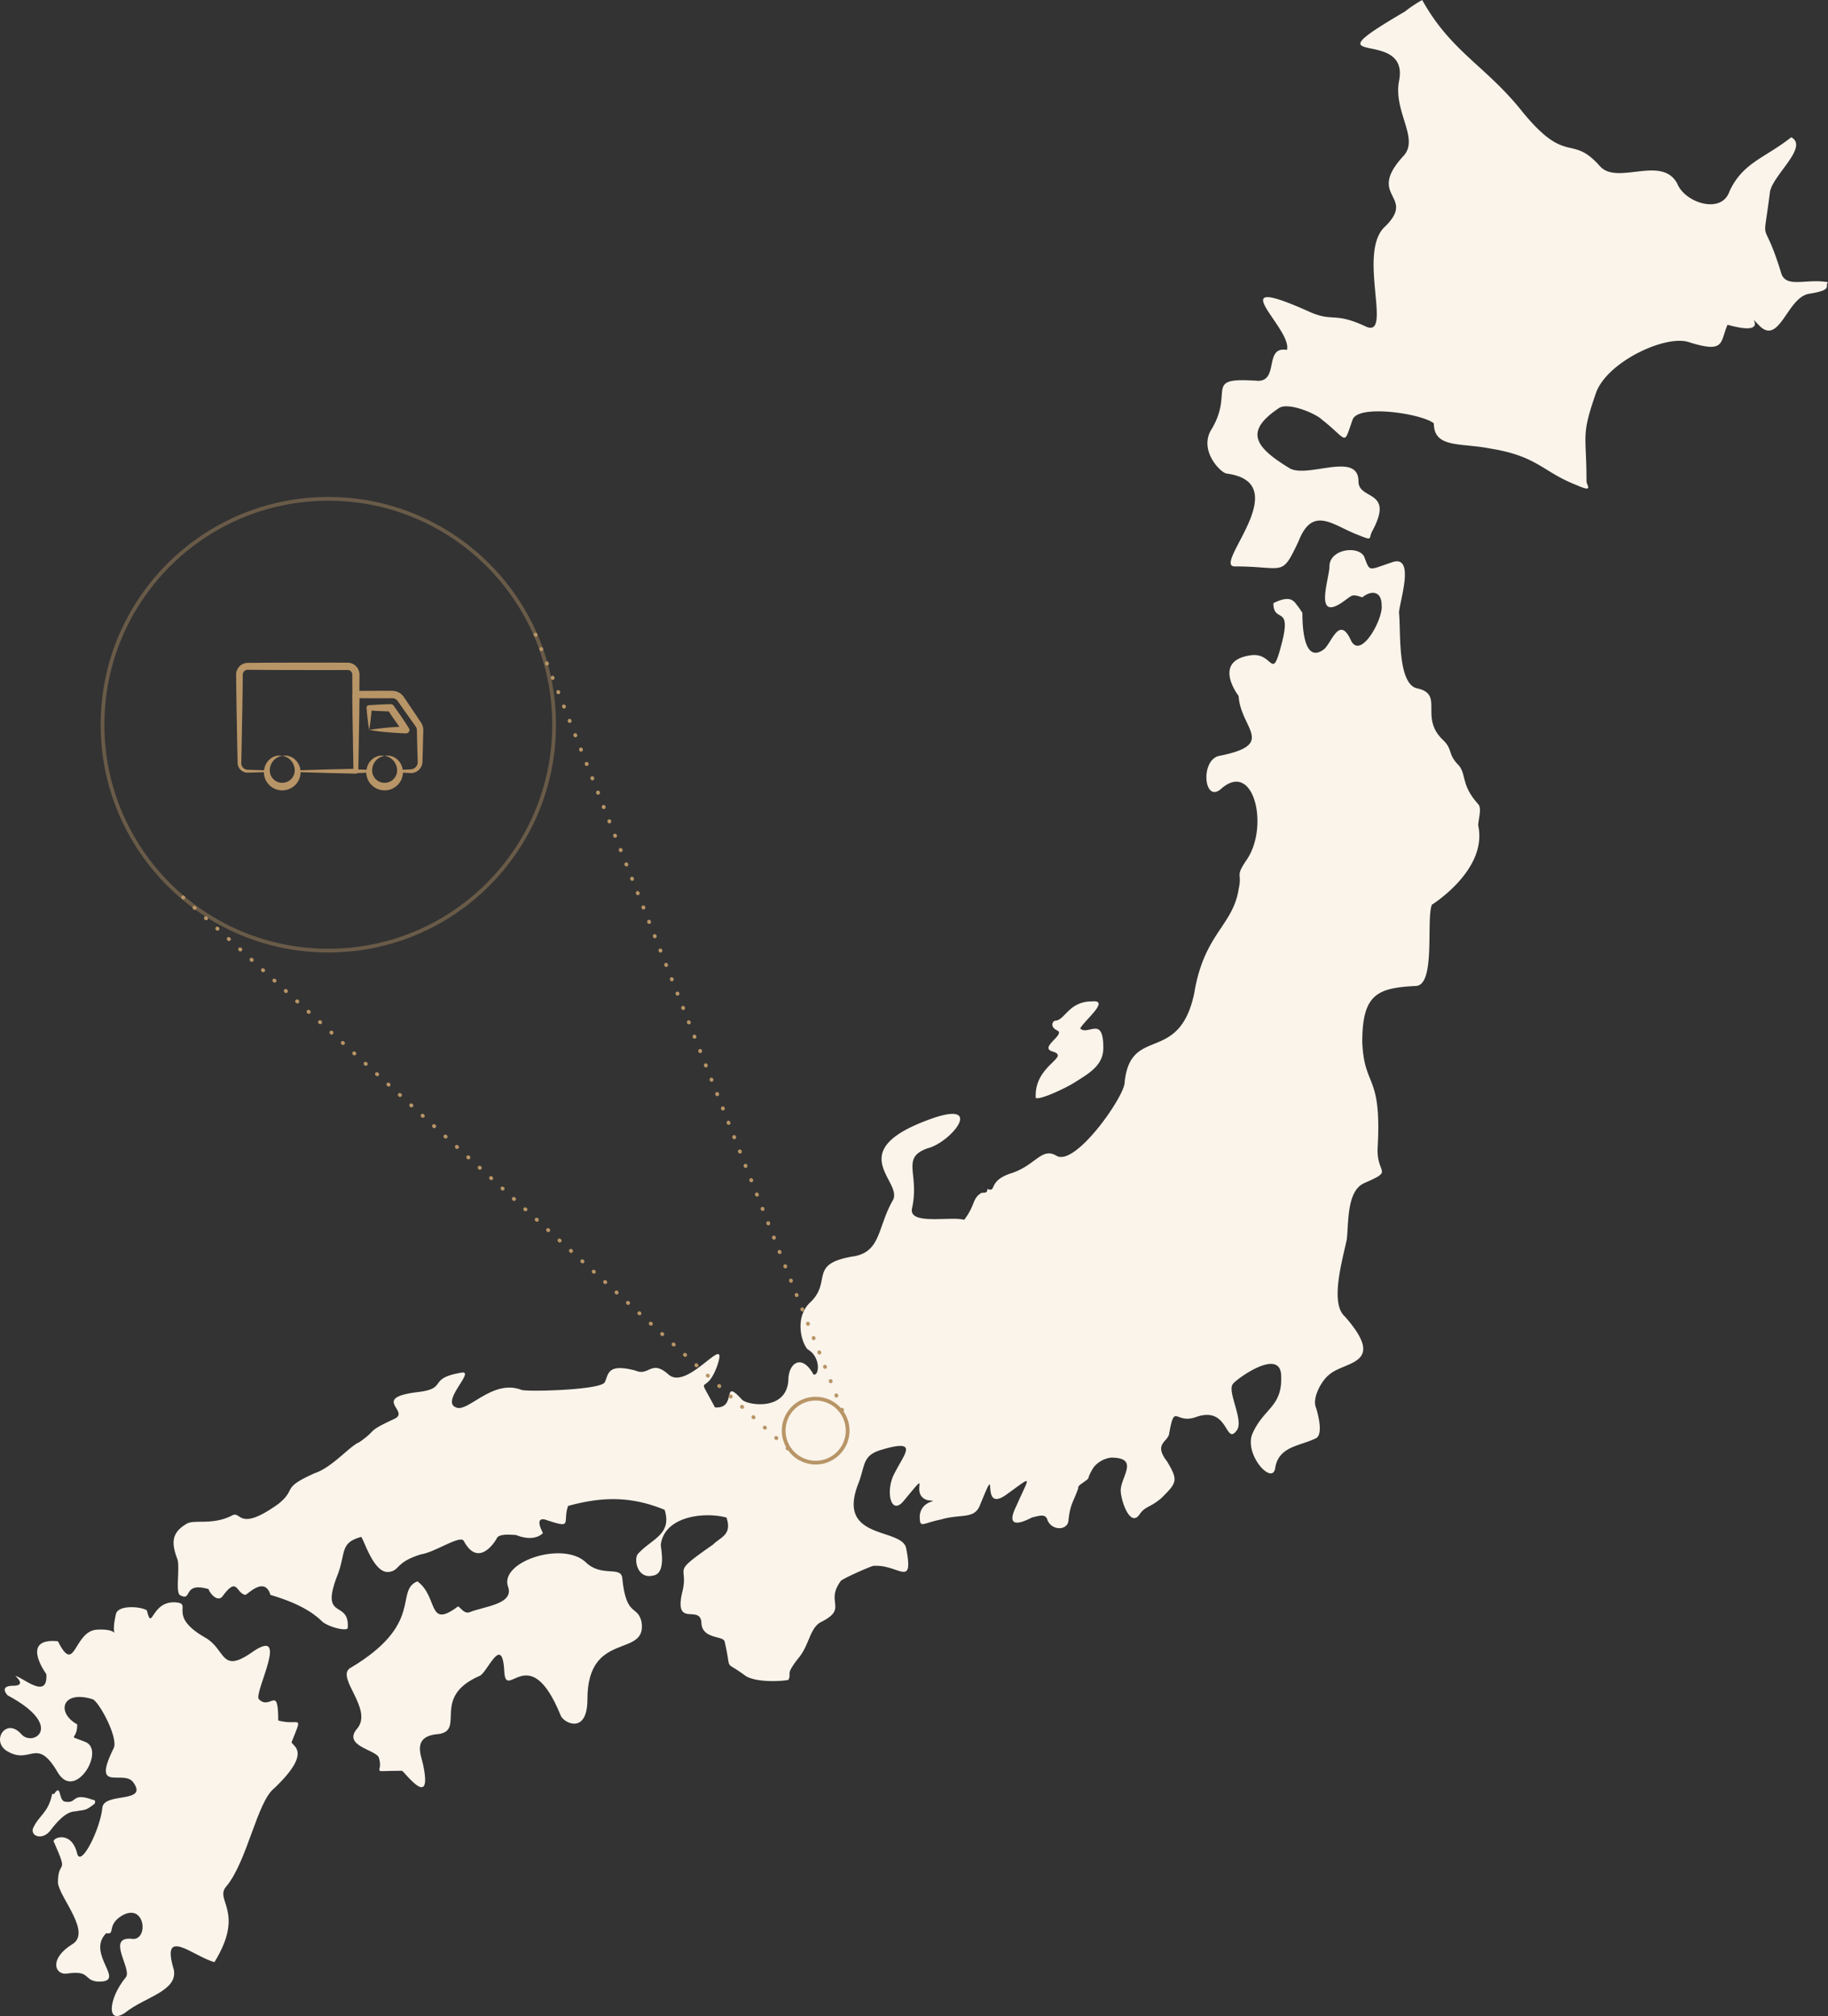
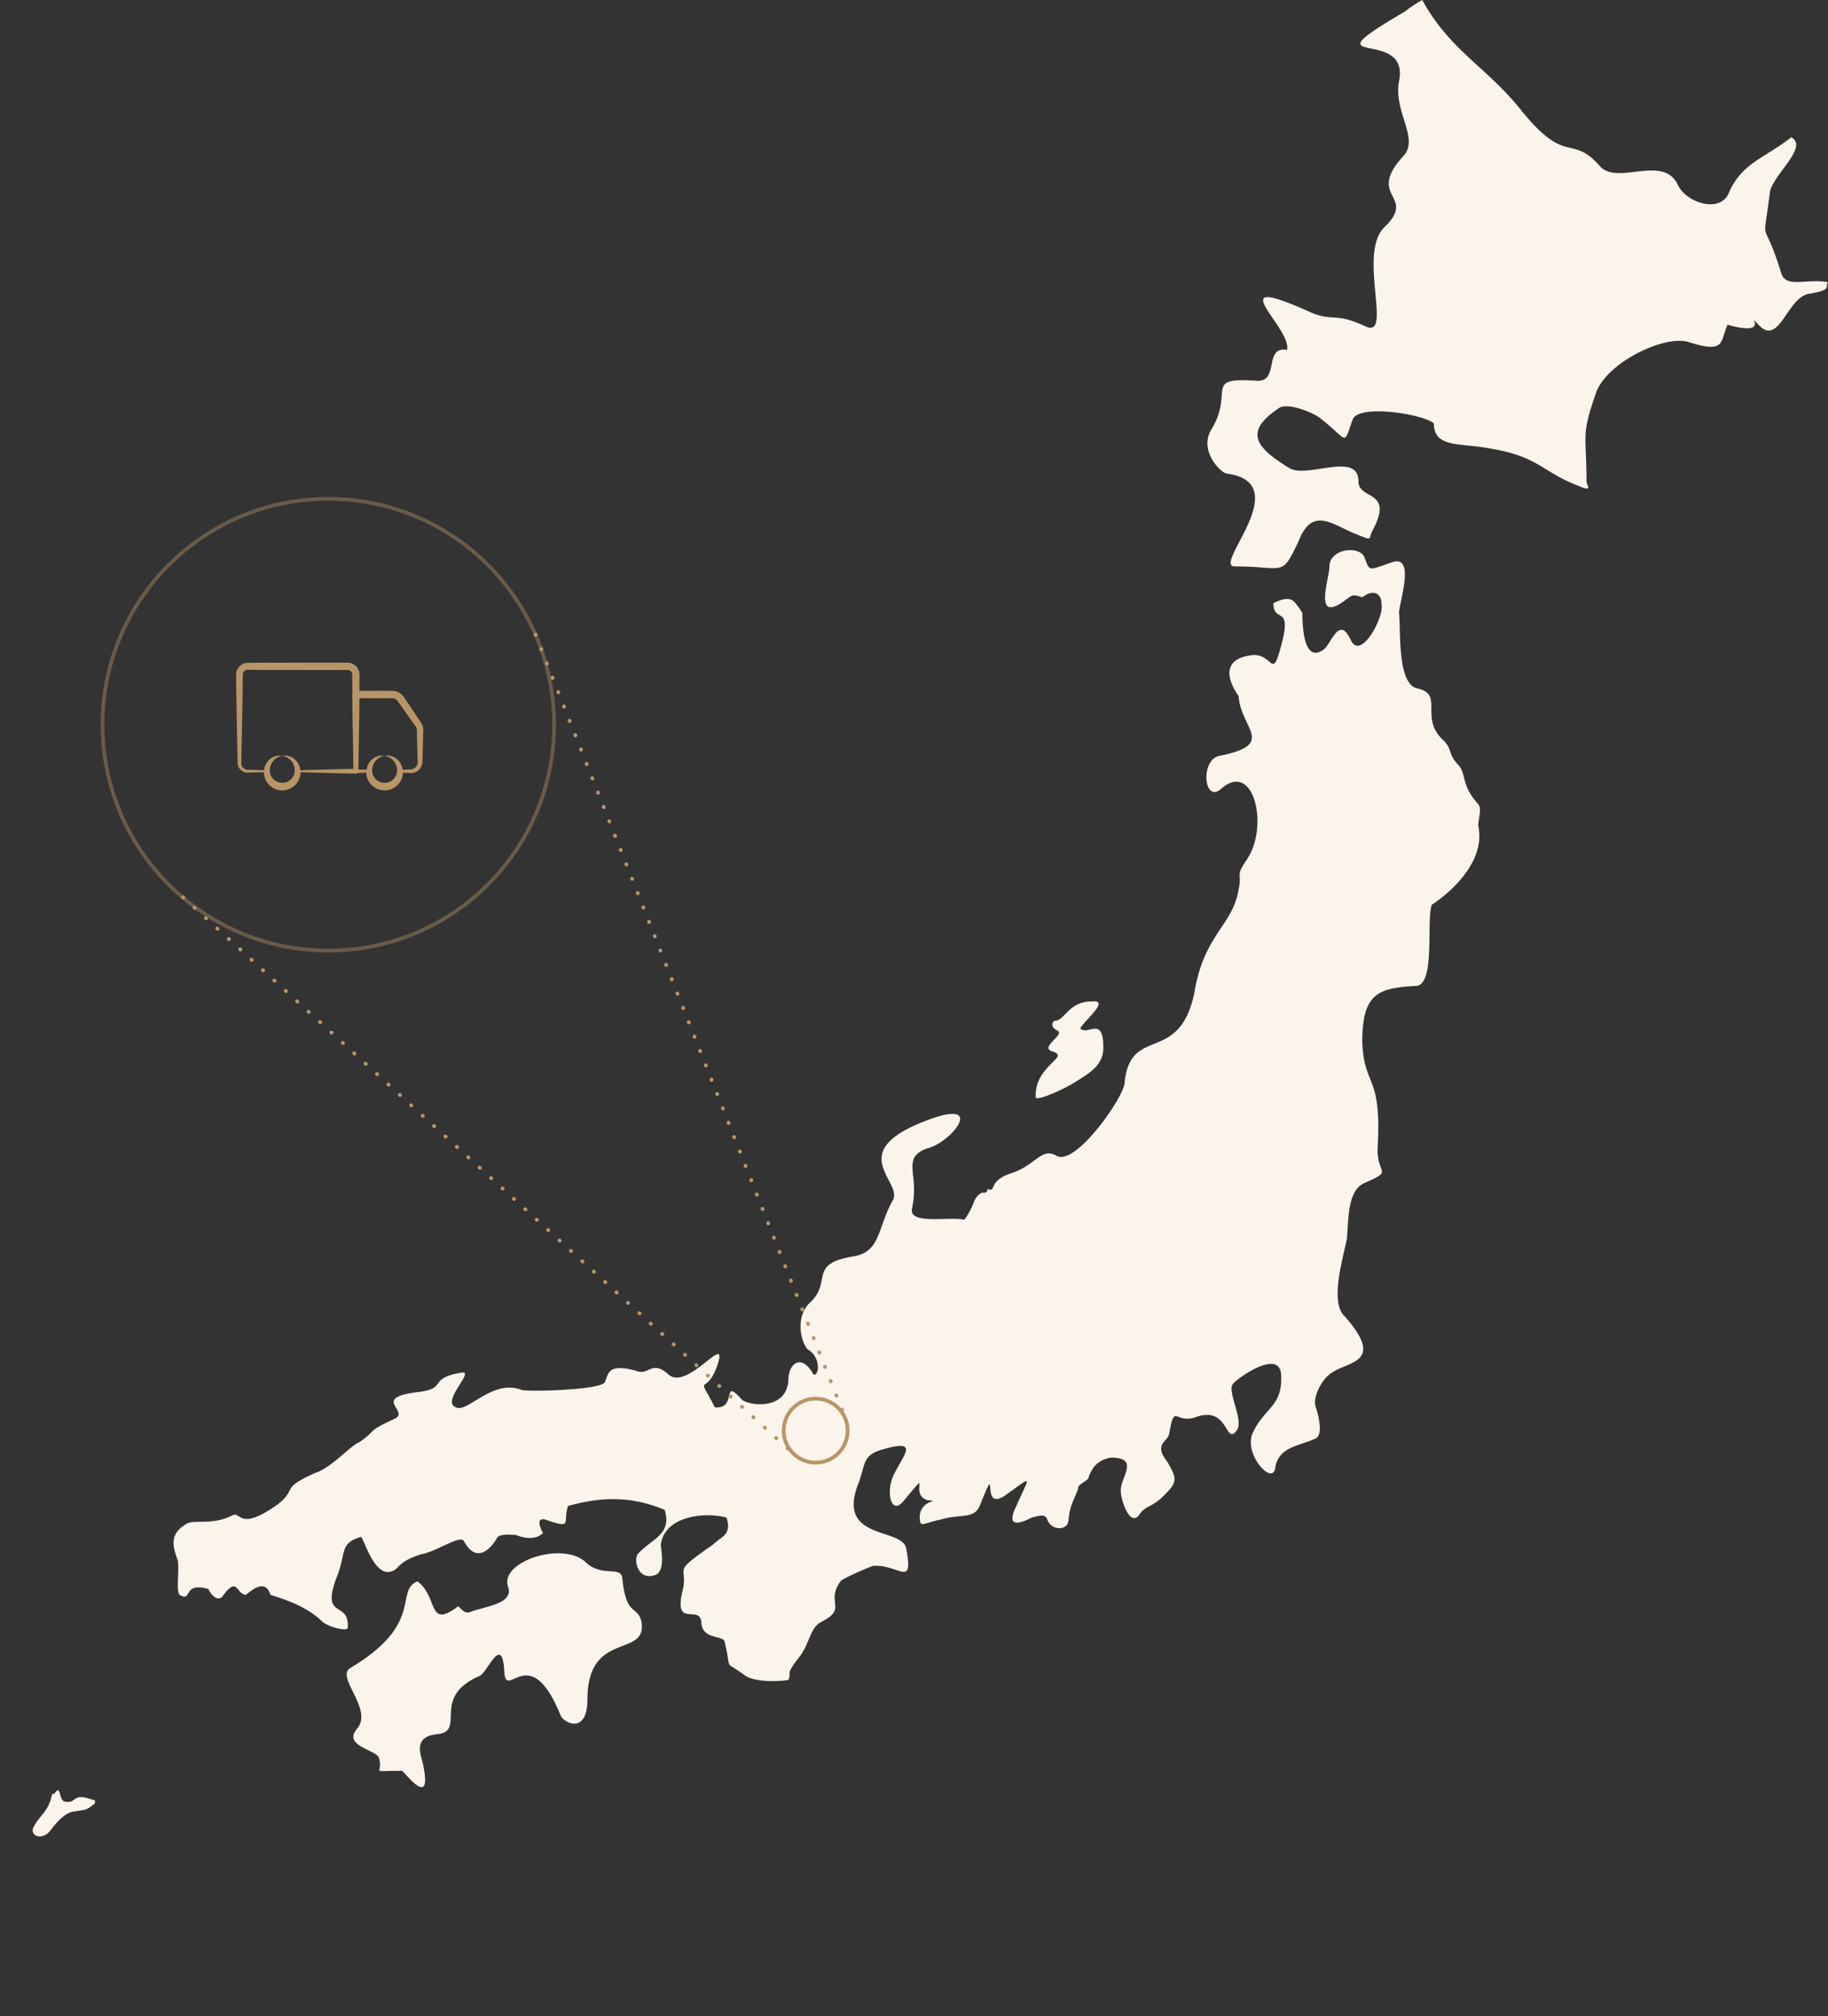
<svg xmlns="http://www.w3.org/2000/svg" width="485.742" height="535.5" viewBox="0 0 485.742 535.5">
  <rect x="0" y="0" width="485.742" height="535.5" fill="#333333" stroke="none" />
  <g id="グループ_561" data-name="グループ 561" transform="translate(-810.258 -7448)">
    <g id="グループ_478" data-name="グループ 478" transform="translate(763.252 7422.4)">
-       <path id="パス_596" data-name="パス 596" d="M120.938,423.23c0-9.756-2.055-2.567-5.134-5.649-1.541-1.541,8.729-20.025-2.055-12.324-8.216,5.649-6.675-1.027-12.324-4.108-9.756-5.648-3.594-8.729-7.189-9.242-7.189-1.026-6.675,8.216-8.216,2.055-1.541-1.026-7.7-1.541-8.216,1.027-.767,3.259-.532,4.581-.363,4.99-.236-.321-1.255-1.1-4.772-.883-6.163.513-5.649,12.324-10.271,3.081-10.27-1.027-3.081,8.73-3.081,8.73.512,7.189-6.675.514-8.216.514,0,0,3.081,2.567-.514,2.567-4.108,0-1.541,2.567-1.541,2.567,15.4,8.216,6.675,13.864,3.594,10.27-4.108-4.621-8.216,2.055-3.594,4.622,6.163,3.594,7.7-4.108,13.35,5.649,4.622,7.7,12.838-6.162,7.189-8.216-5.134-2.055-2.053,0-2.053-4.622-5.649-3.081-4.108-9.242,4.108-6.675,1.54.514,6.675,9.756,5.648,12.838-6.161,12.323,2.567,5.648,5.135,9.242,4.108,5.649-7.7,2.567-8.216,6.675-.514,5.649-5.649,15.917-6.675,12.324-1.541-6.675-7.189-4.108-6.163-3.081,4.108,9.242,1.027,4.108,1.027,10.783.514,4.108,9.243,13.35,3.594,16.431-5.648,3.594-4.622,7.7-1.541,7.7,6.675-1.027,4.622,1.541,8.216,2.053,8.729.514-3.081-7.189,2.567-12.837,2.567.514,0-2.055,4.108-4.622,6.161-3.594,7.189,6.163,3.081,6.163-7.7-1.027,0,8.216-2.055,10.27-4.621,5.649-5.134,12.838,0,9.242,5.134-4.108,13.864-5.649,12.838-11.3-3.594-11.81,5.134-3.594,10.783-2.055,8.215-13.35,0-16.431,3.081-20.025,5.649-6.675,8.216-22.593,12.838-26.187,10.783-10.27,4.108-11.3,4.621-12.324C127.614,421.175,126.587,424.771,120.938,423.23Z" transform="translate(0 59.368)" fill="#faf4eb" />
      <path id="パス_597" data-name="パス 597" d="M65.815,440.4c2.567-.514,2.567,0,5.134-2.053,0,0,.514-1.027-.512-1.027-5.649-2.053-4.108,1.027-7.189.514-2.055,0-1.027-5.134-3.081-2.055h-.512c-1.027,5.135-3.594,5.649-5.135,9.243-.512,2.053,2.568,3.081,4.622.512C60.679,443.479,63.247,440.4,65.815,440.4Z" transform="translate(1.209 66.333)" fill="#faf4eb" />
      <path id="パス_598" data-name="パス 598" d="M283.835,280.158c1.541.514,8.729-3.081,10.27-4.107,4.108-2.568,7.7-4.622,7.7-9.243,0-8.729-4.108-3.081-6.161-5.134,1.027-2.053,8.216-7.7,3.081-7.189-6.163,0-7.189,5.134-9.756,5.134-.514,0-1.541,1.541.513,2.567,2.568,1.027-5.134,4.621-1.027,5.649C293.077,269.375,283.321,271.429,283.835,280.158Z" transform="translate(38.389 37.099)" fill="#faf4eb" />
      <path id="パス_599" data-name="パス 599" d="M475.672,98.514c-5.135-16.946-5.135-5.649-3.081-22.08,1.027-4.621,10.27-11.811,5.649-14.378-7.189,5.649-12.838,6.675-16.431,14.378C459.754,82.6,450,79.515,447.945,74.381c-4.108-7.7-15.917.512-20.539-4.622-7.7-8.729-8.73,0-20.539-14.378-9.758-12.323-19-15.917-26.7-29.781a34.8,34.8,0,0,0-4.622,3.081C348.328,44.6,377.083,32.275,374,47.166c-1.541,8.216,5.649,15.4,1.027,20.025-9.756,10.783,3.594,10.27-4.621,18.484-7.7,6.675,2.053,29.782-5.134,26.7-8.73-4.108-8.73-1.027-15.4-4.108-24.133-10.782-4.107,4.622-5.648,10.271-6.162-1.027-2.053,8.216-7.7,8.216-14.89-1.027-6.161,2.567-12.323,12.837-3.594,5.649,2.567,11.809,4.107,11.809,18.486,2.568-4.107,24.647,2.055,24.647,13.35,0,12.324,3.081,16.945-6.675,3.594-9.242,8.73-4.622,14.891-2.053,5.134,2.053,3.594,1.54,4.621-.514,6.163-11.3-3.594-8.216-3.594-13.35,0-8.216-13.864-.514-18.486-3.594-9.242-5.649-11.809-9.756-2.567-15.919,2.567-1.54,9.756,1.541,11.3,3.081,7.189,5.649,5.648,7.189,8.215,0,1.541-4.108,18.486-1.541,21.566,1.027,0,6.675,7.189,5.135,14.891,6.675,12.838,2.055,13.864,6.163,23.107,9.756,4.622,2.055,2.567,0,2.567-1.027,0-12.838-1.541-11.809,2.567-23.621,3.081-8.215,18.486-15.4,24.647-13.35,9.756,3.081,8.216,0,10.27-4.621,12.838,3.594,3.594-4.622,8.73.513,5.134,4.622,7.189-7.7,12.837-8.729,6.675-1.027,4.108-2.055,5.134-3.081-5.647-1.025-10.781,1.542-12.322-2.052Z" transform="translate(44.755 0)" fill="#faf4eb" />
      <path id="パス_600" data-name="パス 600" d="M433.375,218.825c-4.622-5.134-3.081-7.7-5.135-10.271-3.081-3.081-1.54-4.107-4.108-6.675-6.675-6.161.514-12.324-7.189-13.864-5.134-1.541-4.108-15.4-4.622-20.025,0-2.568,4.622-15.917-2.053-13.351-6.162,2.055-5.649,2.568-7.189-1.541-1.541-3.081-9.243-2.053-9.243,2.568,0,3.081-4.107,14.378,3.081,9.756,3.081-2.053,2.567-2.567,5.649-1.541,2.567-2.053,5.134-1.54,5.134,2.055.513,3.594-5.649,14.891-8.216,9.243-3.081-6.675-5.134,1.026-7.189,2.567-5.649,4.107-5.649-7.7-5.649-9.756l-1.027-1.541c-1.027-1.027-1.54-3.594-6.674-1.027,0,5.649,5.134,0,2.053,11.3-2.568,9.756-2.053,1.541-8.216,2.568-10.27,1.54-3.081,10.783-3.081,10.783.513,8.729,10.27,12.837-5.135,15.917-5.134,1.026-4.108,12.838.514,8.73,8.729-7.7,12.837,10.27,6.675,19-3.081,4.622-1.027,3.081-2.053,7.7-1.541,9.756-9.243,11.811-11.811,27.728-4.108,19-16.945,8.216-18.486,23.621,0,3.594-12.837,22.079-17.972,19.512-4.107-2.567-5.648,2.567-12.323,4.622-6.163,2.053-3.594,5.134-6.163,4.108,0,1.027-.513,1.027-1.541,1.027-2.567,1.541-1.541,3.081-4.621,7.188-3.594-1.027-14.891,1.541-13.864-3.081,2.055-9.242-3.081-13.35,4.108-15.917,6.161-1.541,14.891-12.324,2.055-8.216-25.674,8.729-8.216,16.945-11.3,22.079-4.108,7.189-3.081,13.864-10.783,14.891-11.809,2.055-5.134,6.675-11.3,12.324-4.108,4.107-2.053,10.783-.512,12.324,3.594,2.053,3.081,7.189,1.541,6.675-3.081-5.649-6.675-3.081-6.675,1.541-.514,8.216-10.783,6.675-12.324,5.134-5.648-6.161-1.027,2.568-7.189,2.055-5.134-9.756-2.567-2.567.514-10.783,3.594-10.27-7.7,6.675-12.838,2.055-4.621-4.108-5.134.513-8.729-1.027-7.7-2.055-7.189,1.027-8.216,3.081s-20.025,2.567-22.08,2.055c-7.7-3.081-14.376,6.161-17.458,4.621-4.107-1.54,5.135-9.756,1.541-9.242-9.242,1.541-3.594,4.108-11.3,5.134-13.35,1.541-2.053,5.135-6.675,7.189-7.7,3.594-4.108,2.567-9.242,6.163-2.567,1.027-7.189,6.674-11.809,8.215-9.242,4.108-4.622,4.108-9.756,8.216-10.783,7.7-9.756,1.541-12.324,3.081-5.134,2.568-9.756,1.027-11.811,2.055-4.622,2.568-4.108,5.649-2.567,9.756.512,2.567-.514,8.215.512,9.242,3.594,2.053.514-3.594,7.7-1.541,0,.513,2.053,3.594,3.594,2.053,4.108-5.648,3.594-1.026,6.162-.514.514,0,5.135-5.134,6.675,0,5.135,1.541,10.27,3.594,13.864,7.189,2.055,1.541,6.675,2.567,6.675,1.541.514-7.7-7.7-1.541-2.567-14.378,2.055-5.649.514-8.216,6.161-9.757,1.027,1.541,3.594,10.271,7.7,9.243,2.567-.514,1.541-2.568,8.216-4.622,3.594-.514,10.268-5.134,11.3-3.594,4.108,7.7,8.729-.514,8.729-.514.514-1.54,4.108-1.027,5.134-1.027,5.135,2.053,7.189-.513,7.189-.513-.514-1.027-2.053-4.108.514-3.594,7.7,2.567,4.621,1.027,6.161-3.594,9.242-2.567,16.945-2.567,25.674,1.027,2.053,6.675-3.594,7.7-7.189,11.809-1.027,1.541,0,6.675,4.108,5.649,3.594-.514,2.055-7.189,2.055-8.216,1.027-7.7,11.809-8.729,17.458-7.188,1.541,4.621-1.541,5.134-3.594,7.188-11.809,8.216-6.162,5.134-8.215,12.838-2.055,9.242,4.621,3.081,5.134,7.7,0,4.622,5.649,3.594,6.161,5.135,2.055,8.73-.512,4.621,5.649,9.242,2.567,1.541,8.216,1.541,11.3,1.027,1.027-2.055-1.027-1.027,2.567-5.649,3.081-3.594,3.081-8.215,6.162-9.756,7.189-3.594,1.027-5.134,5.134-10.783,0-.512,8.216-4.107,8.73-4.107,6.675-.514,10.783,6.161,8.729-4.622-1.026-5.648-18.486-2.053-12.837-16.945,2.053-5.134,1.027-7.7,6.161-9.242,10.27-3.081,6.163,1.027,3.594,6.161-2.568,4.622-1.027,11.811,2.567,7.189,7.7-9.242,1.027-1.541,6.161,0,4.108.513-1.541-.514-2.053,4.107,0,3.594.513,2.055,5.648,1.027,5.135-1.541,8.73,0,10.27-3.594,5.649-13.864-.514,2.567,7.189-3.081,7.189-5.135,6.163-5.135,2.567,3.081-3.594,7.189,3.081,3.594,4.108,3.081,2.055-.515,3.594-1.027,4.108.512,1.027,3.081,5.649,3.081,5.649,0,.514-4.108,1.027-4.108,2.567-8.216,0-.514,0-.514.514-1.027,3.594-2.568,1.027-.514,3.594-4.622a7.1,7.1,0,0,1,4.622-2.567c7.7,0,2.567,5.135,2.567,8.73,0,2.567,2.567,10.27,5.134,6.161,1.541-2.053,2.567-1.541,5.649-4.108,4.108-4.108,4.621-4.622,1.541-9.756-3.594-4.621,0-5.134.514-7.189,1.541-8.727,1.541-2.567,7.189-4.621,8.729-3.081,7.7,7.7,10.783,3.594,2.053-2.568-2.568-10.271-1.027-12.324.512-1.027,12.324-9.756,12.837-2.567.514,8.729-4.621,8.729-7.7,15.917-2.055,5.649,5.648,13.865,6.161,8.73,1.027-5.648,6.675-5.648,10.783-7.7,2.055-1.027.513-6.675,0-8.216-1.027-2.567,1.541-7.188,3.594-8.729,4.108-3.594,15.4-2.567,4.108-15.4-4.108-3.594-.514-15.4.514-20.539.514-4.622,0-12.838,4.622-14.891,8.216-3.594,3.081-2.055,3.594-9.756,1.027-19.513-3.594-15.4-4.108-27.728,0-12.838,4.108-14.378,14.378-14.891,5.134-.514,2.567-17.458,4.108-21.566,0,0,14.891-9.242,12.324-21.053,0-1.54,1.031-4.619,0-5.647Z" transform="translate(6.435 20.383)" fill="#faf4eb" />
      <path id="パス_601" data-name="パス 601" d="M199.488,387.048c-.514-3.081-5.648,0-9.756-4.108-6.163-5.648-23.107,0-20.539,6.676,1.54,4.621-6.676,5.134-10.27,6.675-1.541.515-2.568-1.54-3.081-1.54-8.215,6.161-5.134-2.568-10.783-6.676-6.161,2.567,2.053,11.3-17.971,23.107-3.594,2.567,6.161,10.783,2.053,15.917-4.108,4.622,4.621,5.649,5.649,7.7,1.54,4.621-3.081,3.594,6.162,3.594.514,0,8.216,10.783,5.649-1.541-.512-2.567-3.081-7.7,4.108-8.216,7.189-1.027-2.053-9.756,10.783-15.4,2.053-.514,6.161-11.811,6.675-1.027.514,7.7,6.675-8.729,14.891,11.3.512,2.053,7.189,5.648,7.189-4.108,0-18.486,15.917-10.783,14.378-20.539-1.03-4.623-4.11-1.029-5.138-11.812Z" transform="translate(12.85 57.552)" fill="#faf4eb" />
    </g>
    <g id="楕円形_23" data-name="楕円形 23" transform="translate(837 7580)" fill="none" stroke="#b89567" stroke-width="1" opacity="0.4">
-       <circle cx="60.5" cy="60.5" r="60.5" stroke="none" />
      <circle cx="60.5" cy="60.5" r="60" fill="none" />
    </g>
    <g id="楕円形_24" data-name="楕円形 24" transform="translate(1018 7819)" fill="none" stroke="#b89567" stroke-width="1">
      <circle cx="9" cy="9" r="9" stroke="none" />
      <circle cx="9" cy="9" r="8.5" fill="none" />
    </g>
    <g id="_x39_5" transform="translate(870.368 7613.467)">
      <path id="パス_602" data-name="パス 602" d="M52.367,28.48a3.541,3.541,0,0,0-.314-1.5,4.044,4.044,0,0,0-.364-.631L50.719,24.9l-2.6-3.871-.657-.963-.339-.493a3.562,3.562,0,0,0-.526-.594,3.682,3.682,0,0,0-1.372-.783,4.5,4.5,0,0,0-1.441-.166c-2.8-.028-5.6,0-8.4.016,0-.48.011-.961.015-1.441l.016-2.847a3.182,3.182,0,0,0-2.252-3.072,3.377,3.377,0,0,0-.98-.134L27.2,10.533l-11.39.014-5.695.018L5.849,10.6A3.2,3.2,0,0,0,4,11.133a3.1,3.1,0,0,0-1.364,2.544l.005.724.027,2.847.084,5.695.214,11.39.065,2.848A2.652,2.652,0,0,0,5,39.687a2.731,2.731,0,0,0,.813.077l4.2-.126a4.843,4.843,0,0,0,1.317,3.3,4.9,4.9,0,0,0,7.121-.009,4.841,4.841,0,0,0,1.311-3.292l6.953.21,7.737.178a.62.62,0,0,0,.406-.147l2.355-.11a4.868,4.868,0,0,0,1.32,3.171,4.9,4.9,0,0,0,7.121-.009,4.866,4.866,0,0,0,1.313-3.159l1.552.075a4.009,4.009,0,0,0,1.293-.058A3.051,3.051,0,0,0,52.1,37.3a5.2,5.2,0,0,0,.05-.663l.071-2.332.118-4.663ZM19.724,39.126a4.5,4.5,0,0,0-1.6-2.992,3.984,3.984,0,0,0-3.219-.85h-.02a3.941,3.941,0,0,1,3.319,4.085,3.32,3.32,0,0,1-6.624.007,3.939,3.939,0,0,1,3.305-4.092h-.006l.014,0h-.022a3.969,3.969,0,0,0-3.225.854,4.508,4.508,0,0,0-1.587,2.988l-3.536-.106L5.816,39a1.912,1.912,0,0,1-.595-.09A1.757,1.757,0,0,1,4,37.182l.065-2.848.214-11.39.084-5.695L4.393,14.4l.008-.7a1.316,1.316,0,0,1,.081-.416A1.3,1.3,0,0,1,5,12.64a1.244,1.244,0,0,1,.379-.162,1.525,1.525,0,0,1,.472-.038l4.271.039,5.695.018,11.39.014,4.983-.016a1.384,1.384,0,0,1,.427.049,1.237,1.237,0,0,1,.88,1.21l.016,2.847c.006.73.016,1.46.022,2.189a.92.92,0,0,0-.042.222l.06,5.092.087,5.092c0,.206.014.411.018.617q.062,4.469.146,8.937l-7.081.163Zm31.153-1.985a1.917,1.917,0,0,1-1.332,1.653,3.9,3.9,0,0,1-1.022.122L46.9,39a4.5,4.5,0,0,0-1.574-2.861,3.984,3.984,0,0,0-3.215-.85h-.024a3.941,3.941,0,0,1,3.319,4.085,3.32,3.32,0,0,1-6.624.007,3.939,3.939,0,0,1,3.305-4.092h0l.014,0h-.029a3.969,3.969,0,0,0-3.222.855A4.506,4.506,0,0,0,37.286,39l-2.177-.1q.09-4.54.148-9.081c0-.206.014-.412.018-.618l.087-5.092.048-4.121c2.791.012,5.581.044,8.372.016a2.58,2.58,0,0,1,.867.069,1.722,1.722,0,0,1,.641.356,1.609,1.609,0,0,1,.248.274l.326.465.667.956,2.7,3.805.677.949a8.832,8.832,0,0,1,.571.843,1.817,1.817,0,0,1,.187.762l.024,1.166.118,4.663.071,2.332a4.146,4.146,0,0,1,0,.5Z" fill="#b89567" />
-       <path id="パス_603" data-name="パス 603" d="M48.51,27.9c-.626-1.014-1.3-1.994-1.962-2.984s-1.364-1.951-2.046-2.926l-.008-.012a.958.958,0,0,0-.786-.405c-.954,0-1.907.066-2.861.1s-1.907.116-2.861.171l-.1.006h-.016a.638.638,0,0,0-.58.691c.086.979.158,1.959.28,2.939s.244,1.959.418,2.939c.174-.98.311-1.959.418-2.939.091-.733.154-1.466.216-2.2.742.051,1.485.106,2.227.129.779.025,1.558.064,2.336.082.573.854,1.134,1.717,1.74,2.548.368.517.734,1.036,1.1,1.552a68.079,68.079,0,0,0-8.042.826c1.63.283,3.259.477,4.889.611s3.259.243,4.889.3a.891.891,0,0,0,.788-1.358Z" fill="#b89567" />
    </g>
    <path id="パス_604" data-name="パス 604" d="M-2407.1,15459.345l162.439,148" transform="translate(3266 -7773)" fill="none" stroke="#b89567" stroke-linecap="round" stroke-width="1" stroke-dasharray="0.1 4" />
    <path id="パス_605" data-name="パス 605" d="M-2313.441,15389.555l82.2,207.843" transform="translate(3266 -7773)" fill="none" stroke="#b89567" stroke-linecap="round" stroke-width="1" stroke-dasharray="0.1 4" />
  </g>
</svg>